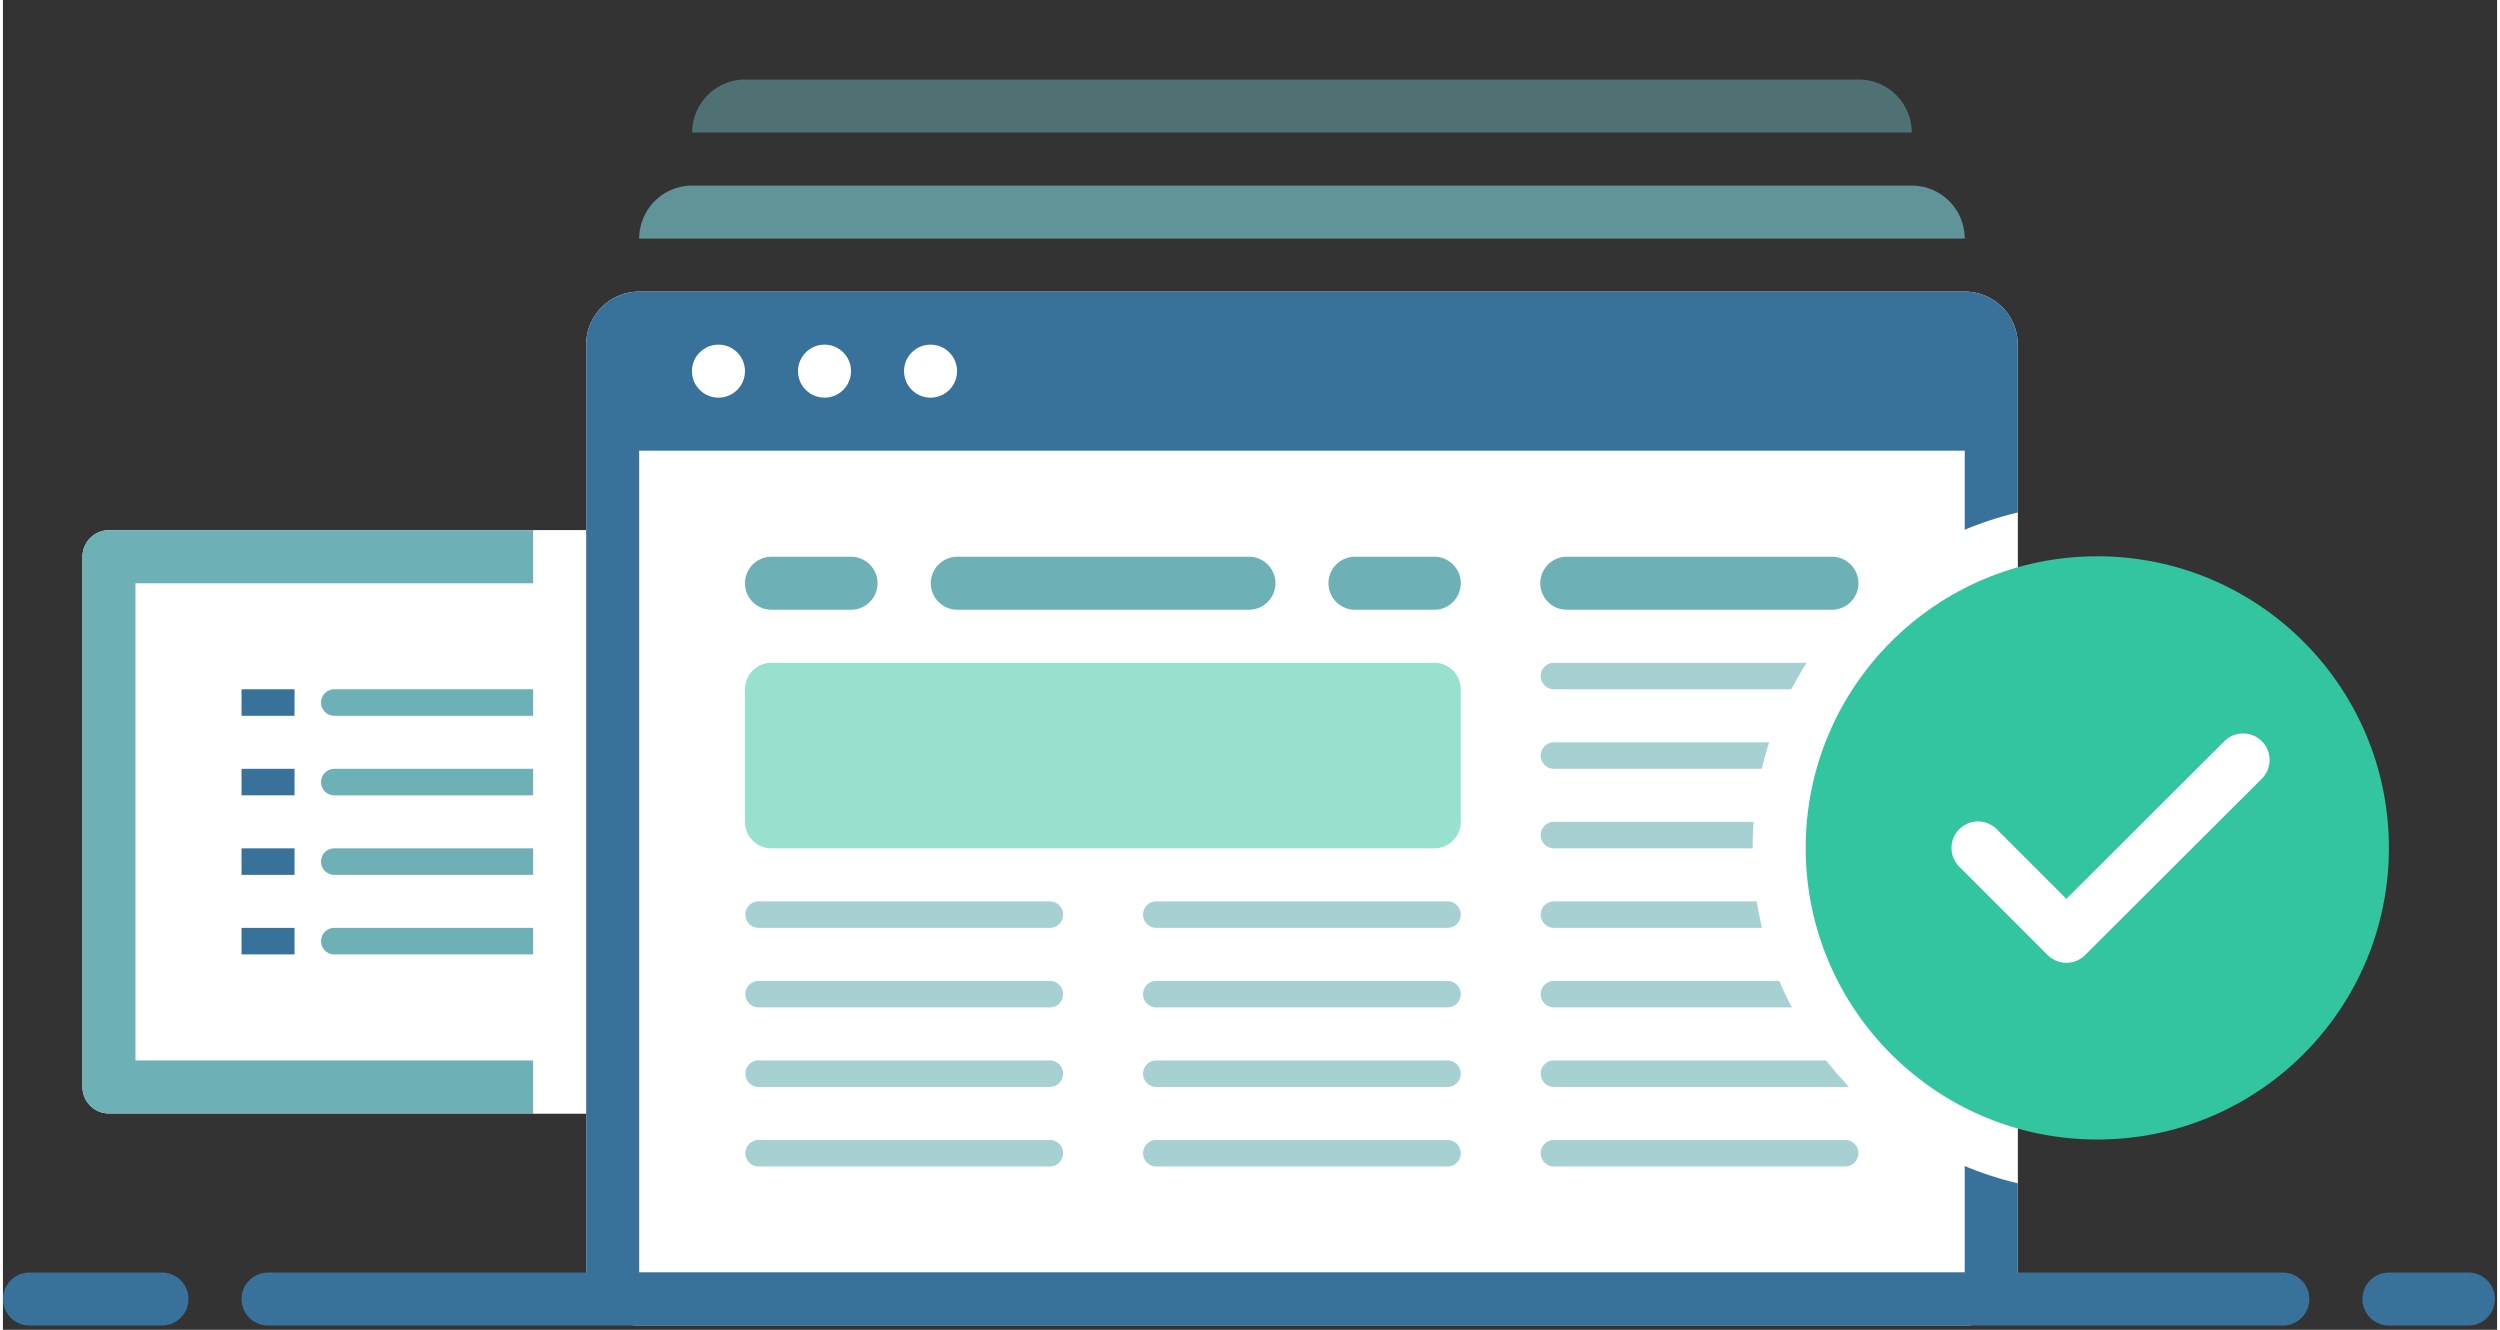
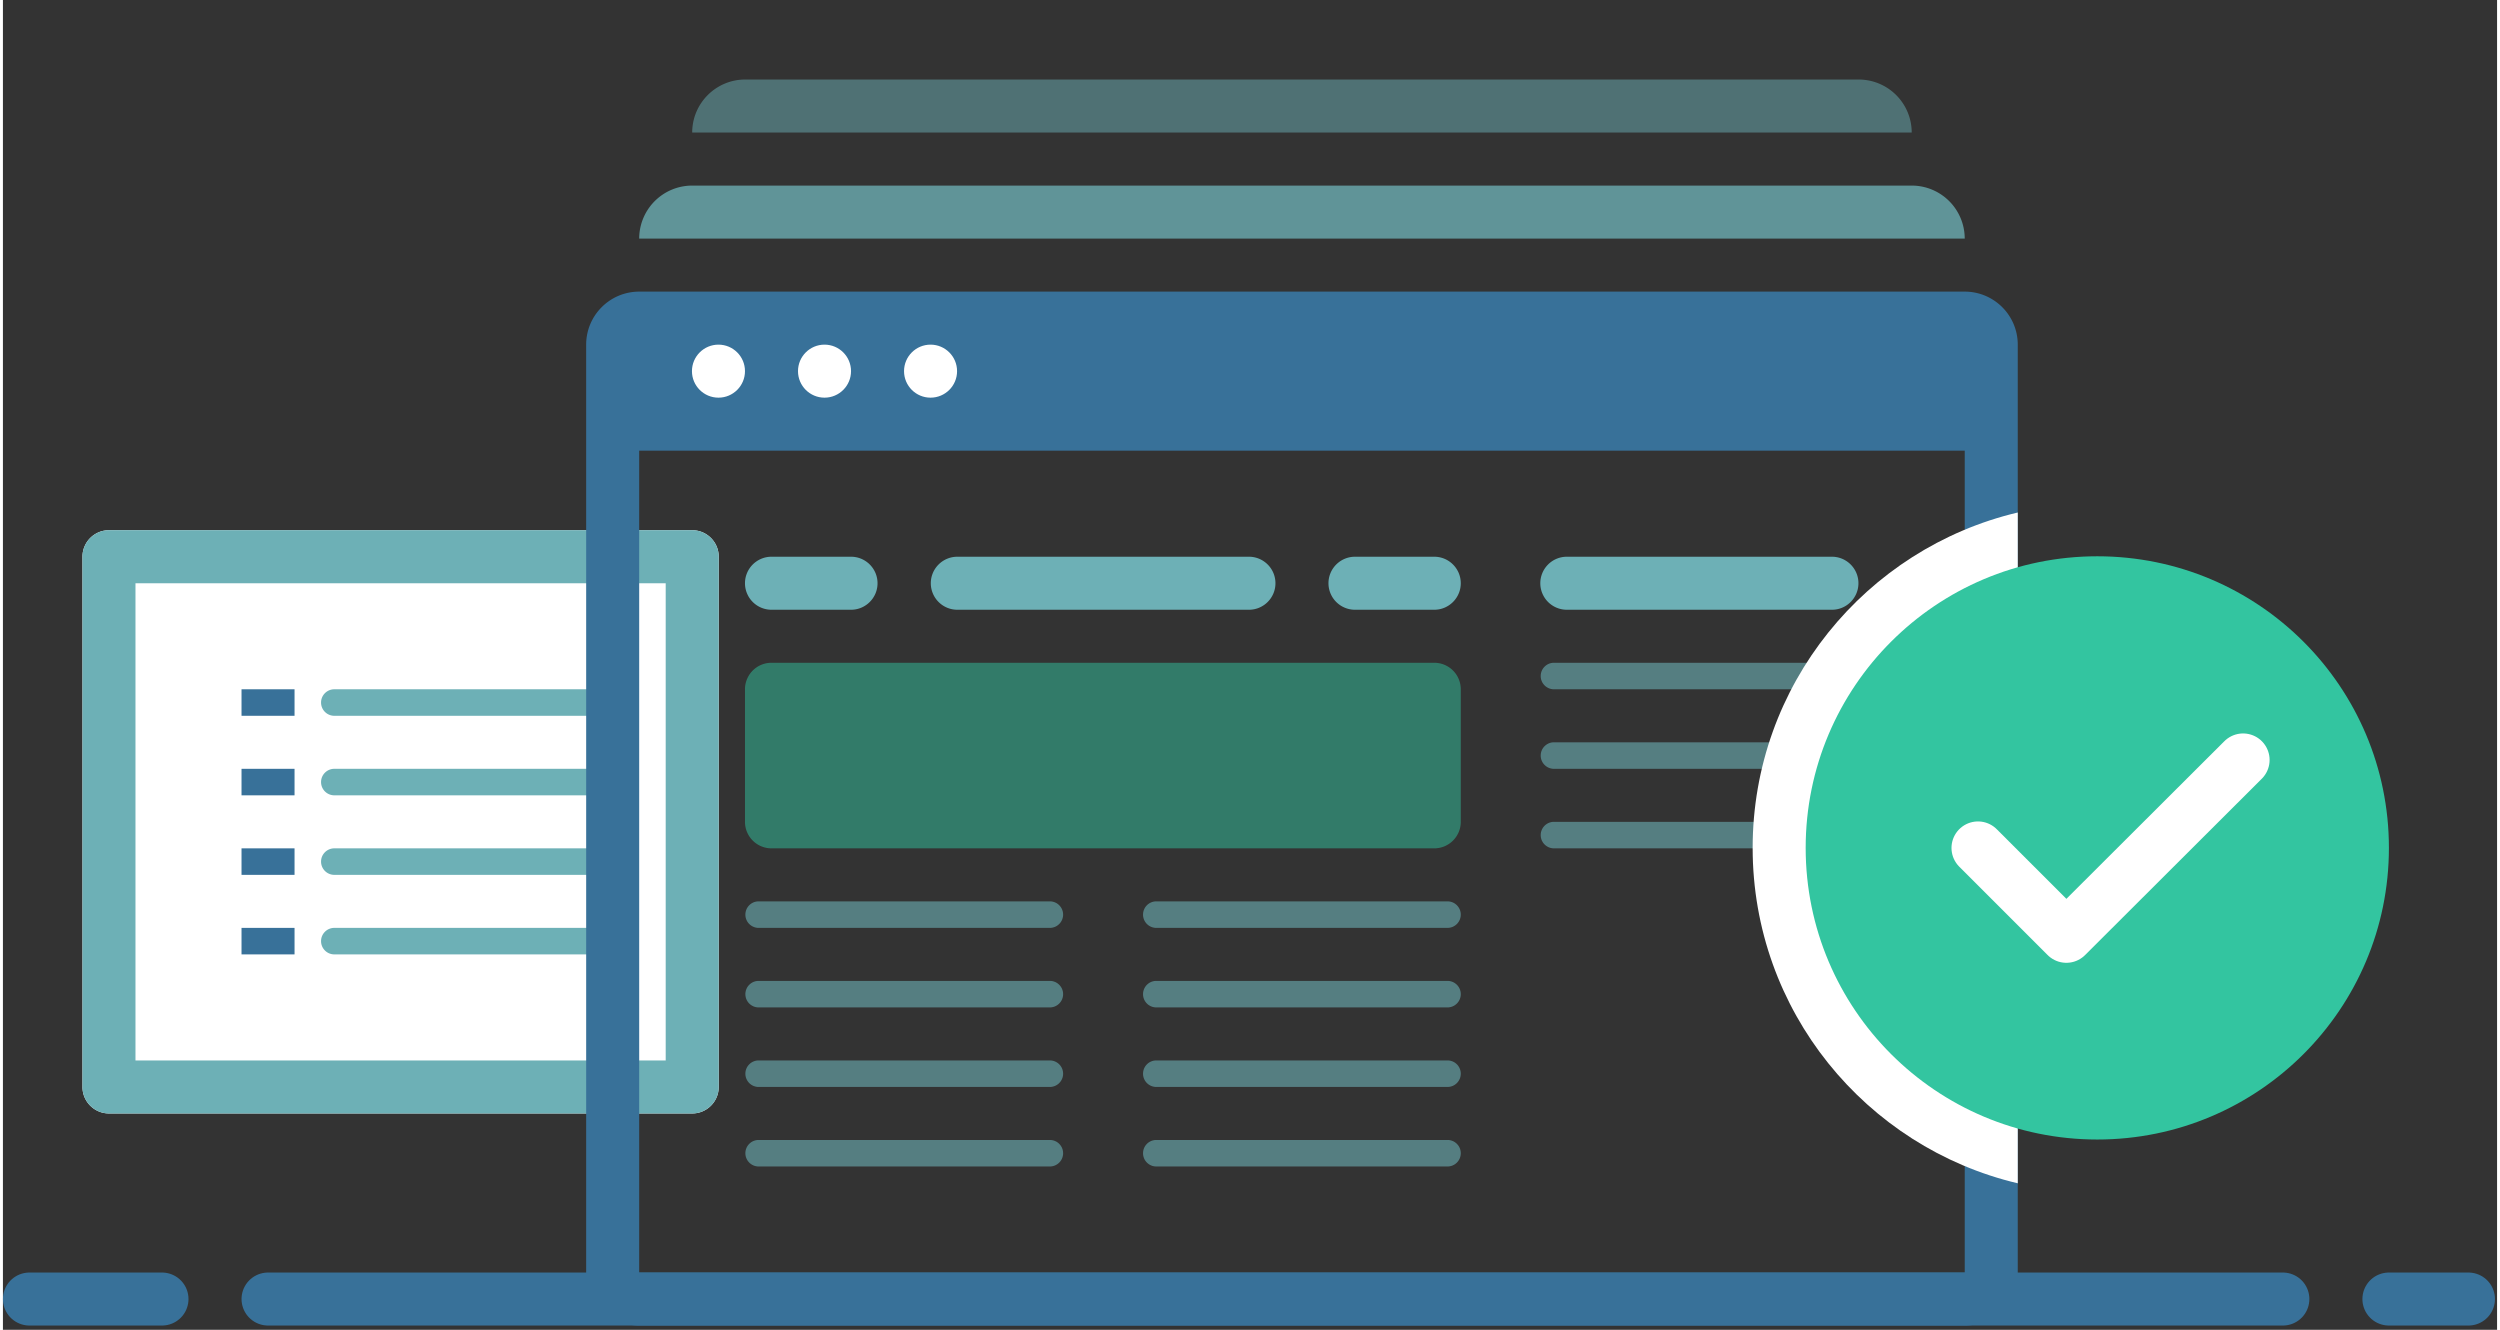
<svg xmlns="http://www.w3.org/2000/svg" width="94" height="50" fill-rule="evenodd" stroke-linecap="round" stroke-linejoin="round" stroke-miterlimit="1.5" clip-rule="evenodd" viewBox="0 0 392 209">
  <rect x="0" y="0" width="392" height="209" fill="#333333" stroke="none" />
  <path fill="none" d="M0 0h391.667v208.333H0z" />
-   <path fill="#fff" d="M112.5 87.5c0-2.3-1.867-4.167-4.167-4.167H16.667A4.169 4.169 0 0 0 12.5 87.5v83.333c0 2.3 1.867 4.167 4.167 4.167h91.666c2.3 0 4.167-1.867 4.167-4.167V87.5z" />
+   <path fill="#fff" d="M112.5 87.5c0-2.3-1.867-4.167-4.167-4.167H16.667A4.169 4.169 0 0 0 12.5 87.5v83.333c0 2.3 1.867 4.167 4.167 4.167h91.666c2.3 0 4.167-1.867 4.167-4.167z" />
  <path fill="#6db0b6" d="M112.5 87.5c0-2.3-1.867-4.167-4.167-4.167H16.667A4.169 4.169 0 0 0 12.5 87.5v83.333c0 2.3 1.867 4.167 4.167 4.167h91.666c2.3 0 4.167-1.867 4.167-4.167V87.5zm-91.667 4.167v75h83.334v-75H20.833z" />
  <g fill="#6db0b6">
    <path d="M95.833 147.917c0-1.15-.933-2.084-2.083-2.084H52.083A2.085 2.085 0 0050 147.917c0 1.149.934 2.083 2.083 2.083H93.75c1.15 0 2.083-.934 2.083-2.083zM95.833 135.417c0-1.15-.933-2.084-2.083-2.084H52.083A2.085 2.085 0 0050 135.417c0 1.149.934 2.083 2.083 2.083H93.75c1.15 0 2.083-.934 2.083-2.083zM95.833 122.917c0-1.15-.933-2.084-2.083-2.084H52.083A2.085 2.085 0 0050 122.917c0 1.149.934 2.083 2.083 2.083H93.75c1.15 0 2.083-.934 2.083-2.083zM95.833 110.417c0-1.15-.933-2.084-2.083-2.084H52.083A2.085 2.085 0 0050 110.417c0 1.149.934 2.083 2.083 2.083H93.75c1.15 0 2.083-.934 2.083-2.083z" />
  </g>
  <g fill="#387199">
    <path d="M37.5 145.833h8.333V150H37.5zM37.5 133.333h8.333v4.167H37.5zM37.5 120.833h8.333V125H37.5zM37.5 108.333h8.333v4.167H37.5z" />
  </g>
-   <path fill="#fff" d="M83.333 83.333h8.333V175h-8.333zM316.667 54.167c0-4.6-3.734-8.334-8.334-8.334H100c-4.599 0-8.333 3.734-8.333 8.334V200a8.337 8.337 0 008.333 8.333h208.333c4.6 0 8.334-3.734 8.334-8.333V54.167z" />
  <path fill="#387199" d="M316.667 54.167c0-4.6-3.734-8.334-8.334-8.334H100c-4.599 0-8.333 3.734-8.333 8.334V200a8.337 8.337 0 0 0 8.333 8.333h208.333c4.6 0 8.334-3.734 8.334-8.333V54.167zm-216.667 0V200h208.333V54.167H100z" />
  <g fill="#6db0b6" opacity=".6">
    <path d="M166.627 156.25c0-1.15-.934-2.083-2.084-2.083H118.71a2.084 2.084 0 000 4.166h45.833c1.15 0 2.084-.933 2.084-2.083zM166.627 143.75c0-1.15-.934-2.083-2.084-2.083H118.71a2.084 2.084 0 000 4.166h45.833c1.15 0 2.084-.933 2.084-2.083zM166.627 168.75c0-1.15-.934-2.083-2.084-2.083H118.71a2.084 2.084 0 000 4.166h45.833c1.15 0 2.084-.933 2.084-2.083zM166.627 181.25c0-1.15-.934-2.083-2.084-2.083H118.71a2.084 2.084 0 000 4.166h45.833c1.15 0 2.084-.933 2.084-2.083z" />
  </g>
  <g fill="#6db0b6" opacity=".6">
    <path d="M229.127 156.25c0-1.15-.934-2.083-2.084-2.083H181.21a2.084 2.084 0 000 4.166h45.833c1.15 0 2.084-.933 2.084-2.083zM229.127 143.75c0-1.15-.934-2.083-2.084-2.083H181.21a2.084 2.084 0 000 4.166h45.833c1.15 0 2.084-.933 2.084-2.083zM229.127 168.75c0-1.15-.934-2.083-2.084-2.083H181.21a2.084 2.084 0 000 4.166h45.833c1.15 0 2.084-.933 2.084-2.083zM229.127 181.25c0-1.15-.934-2.083-2.084-2.083H181.21a2.084 2.084 0 000 4.166h45.833c1.15 0 2.084-.933 2.084-2.083z" />
  </g>
  <g fill="#6db0b6" opacity=".6">
-     <path d="M291.627 156.25c0-1.15-.934-2.083-2.084-2.083H243.71a2.084 2.084 0 000 4.166h45.833c1.15 0 2.084-.933 2.084-2.083zM291.627 143.75c0-1.15-.934-2.083-2.084-2.083H243.71a2.084 2.084 0 000 4.166h45.833c1.15 0 2.084-.933 2.084-2.083zM291.627 168.75c0-1.15-.934-2.083-2.084-2.083H243.71a2.084 2.084 0 000 4.166h45.833c1.15 0 2.084-.933 2.084-2.083zM291.627 181.25c0-1.15-.934-2.083-2.084-2.083H243.71a2.084 2.084 0 000 4.166h45.833c1.15 0 2.084-.933 2.084-2.083z" />
-   </g>
+     </g>
  <g fill="#6db0b6" opacity=".6">
    <path d="M291.627 118.75c0-1.15-.934-2.083-2.084-2.083H243.71a2.084 2.084 0 000 4.166h45.833c1.15 0 2.084-.933 2.084-2.083zM291.627 106.25c0-1.15-.934-2.083-2.084-2.083H243.71a2.084 2.084 0 000 4.166h45.833c1.15 0 2.084-.933 2.084-2.083zM291.627 131.25c0-1.15-.934-2.083-2.084-2.083H243.71a2.084 2.084 0 000 4.166h45.833c1.15 0 2.084-.933 2.084-2.083z" />
  </g>
  <path fill="#33c5a0" fill-opacity=".5" d="M229.127 108.333a4.169 4.169 0 0 0-4.167-4.166H120.793a4.168 4.168 0 0 0-4.166 4.166v20.834a4.168 4.168 0 0 0 4.166 4.166H224.96c2.3 0 4.167-1.867 4.167-4.166v-20.834z" />
  <path fill="#6db0b6" d="M137.46 91.667c0-2.3-1.867-4.167-4.167-4.167h-12.5a4.169 4.169 0 00-4.166 4.167 4.168 4.168 0 004.166 4.166h12.5c2.3 0 4.167-1.867 4.167-4.166zM200 91.667c0-2.3-1.867-4.167-4.167-4.167H150a4.169 4.169 0 00-4.167 4.167A4.169 4.169 0 00150 95.833h45.833c2.3 0 4.167-1.867 4.167-4.166zM229.127 91.667c0-2.3-1.867-4.167-4.167-4.167H212.5a4.169 4.169 0 00-4.167 4.167 4.169 4.169 0 004.167 4.166h12.46c2.3 0 4.167-1.867 4.167-4.166zM291.627 91.667c0-2.3-1.867-4.167-4.167-4.167h-41.667a4.169 4.169 0 00-4.166 4.167 4.168 4.168 0 004.166 4.166h41.667c2.3 0 4.167-1.867 4.167-4.166z" />
  <path fill="#387199" d="M312.5 57.624A7.623 7.623 0 0 0 304.876 50H103.247a7.414 7.414 0 0 0-7.414 7.414v13.419H312.5V57.624z" />
  <circle cx="112.46" cy="58.333" r="4.167" fill="#fff" />
  <circle cx="129.127" cy="58.333" r="4.167" fill="#fff" />
  <circle cx="145.793" cy="58.333" r="4.167" fill="#fff" />
  <path fill="#6db0b6" fill-opacity=".77" d="M100 37.5a8.337 8.337 0 0 1 8.333-8.333H300a8.337 8.337 0 0 1 8.333 8.333H100z" />
  <path fill="#6db0b6" fill-opacity=".5" d="M108.333 20.833c0-4.599 3.734-8.333 8.334-8.333h175A8.337 8.337 0 0 1 300 20.833H108.333z" />
  <g>
    <path fill="#fff" d="M316.667 80.548v105.429C292.788 180.326 275 158.855 275 133.263c0-25.593 17.788-47.064 41.667-52.715z" />
    <circle cx="329.167" cy="133.263" r="45.833" fill="#33c5a0" />
    <path fill="none" stroke="#fff" stroke-width="8.33" d="M310.417 133.268l13.889 13.889 27.777-27.718" />
  </g>
  <path fill="none" stroke="#387199" stroke-width="8.33" d="M41.667 204.167h316.666M4.167 204.167H25M375 204.167h12.5" />
</svg>